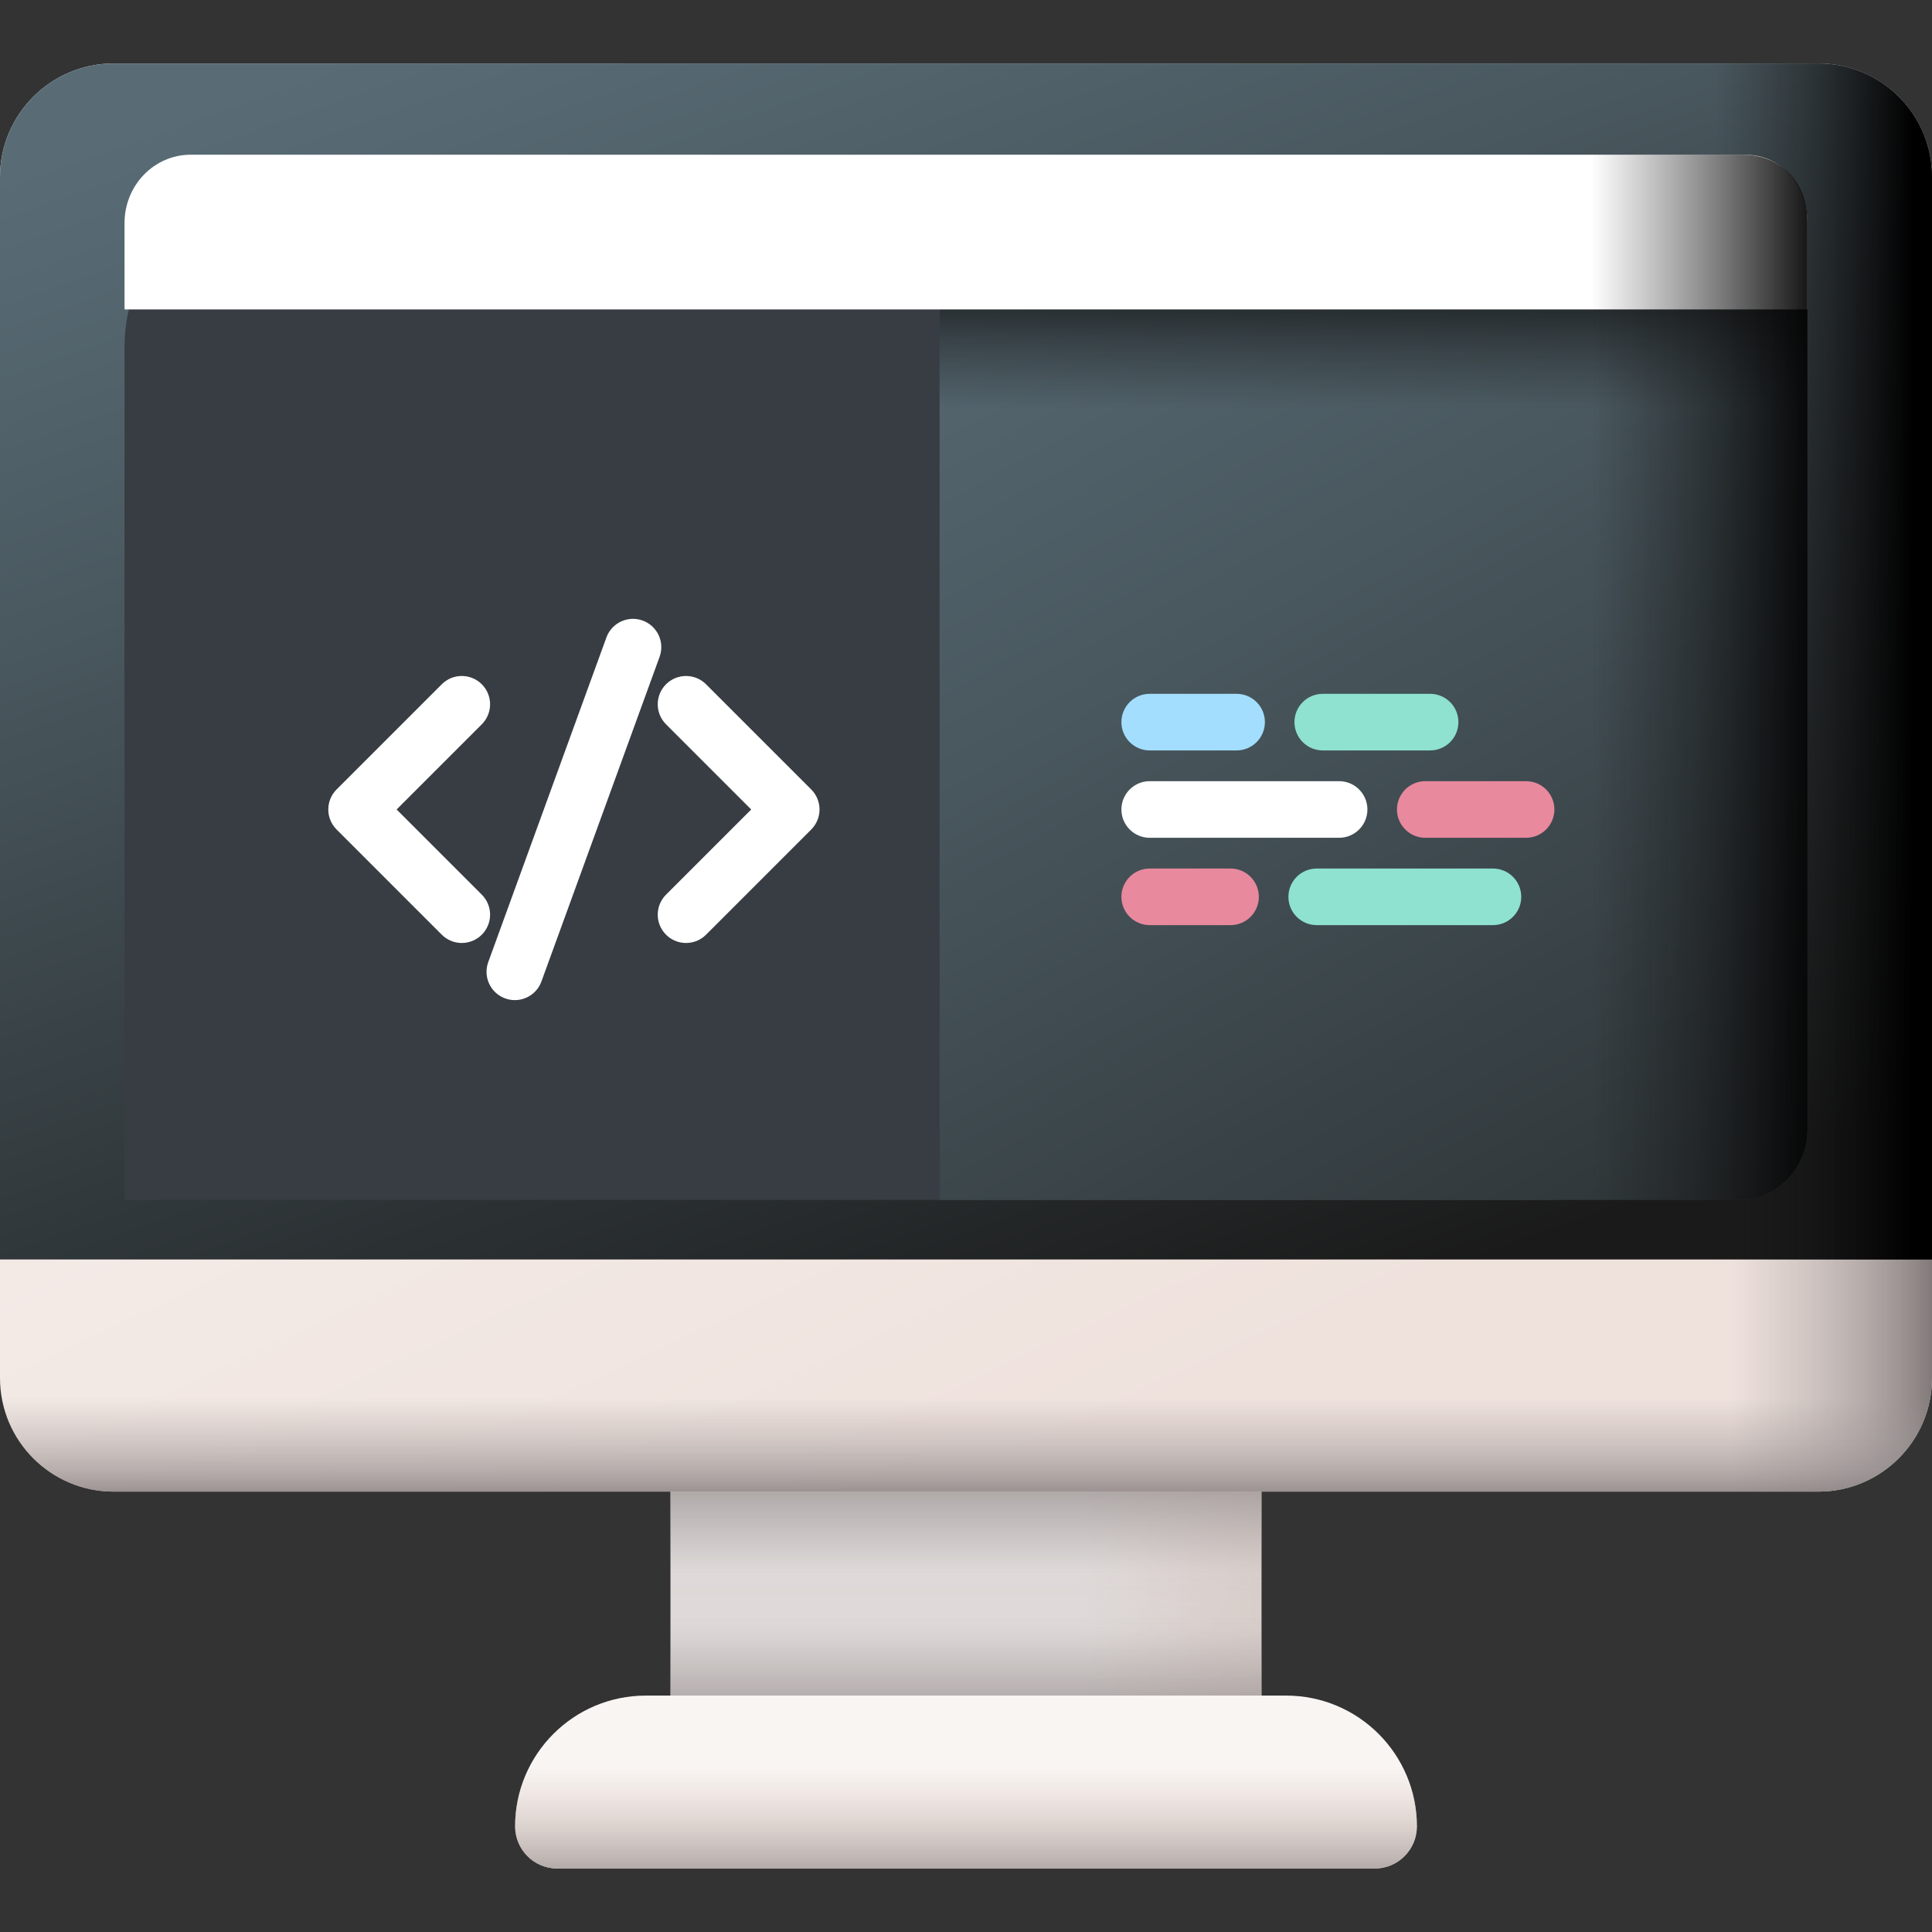
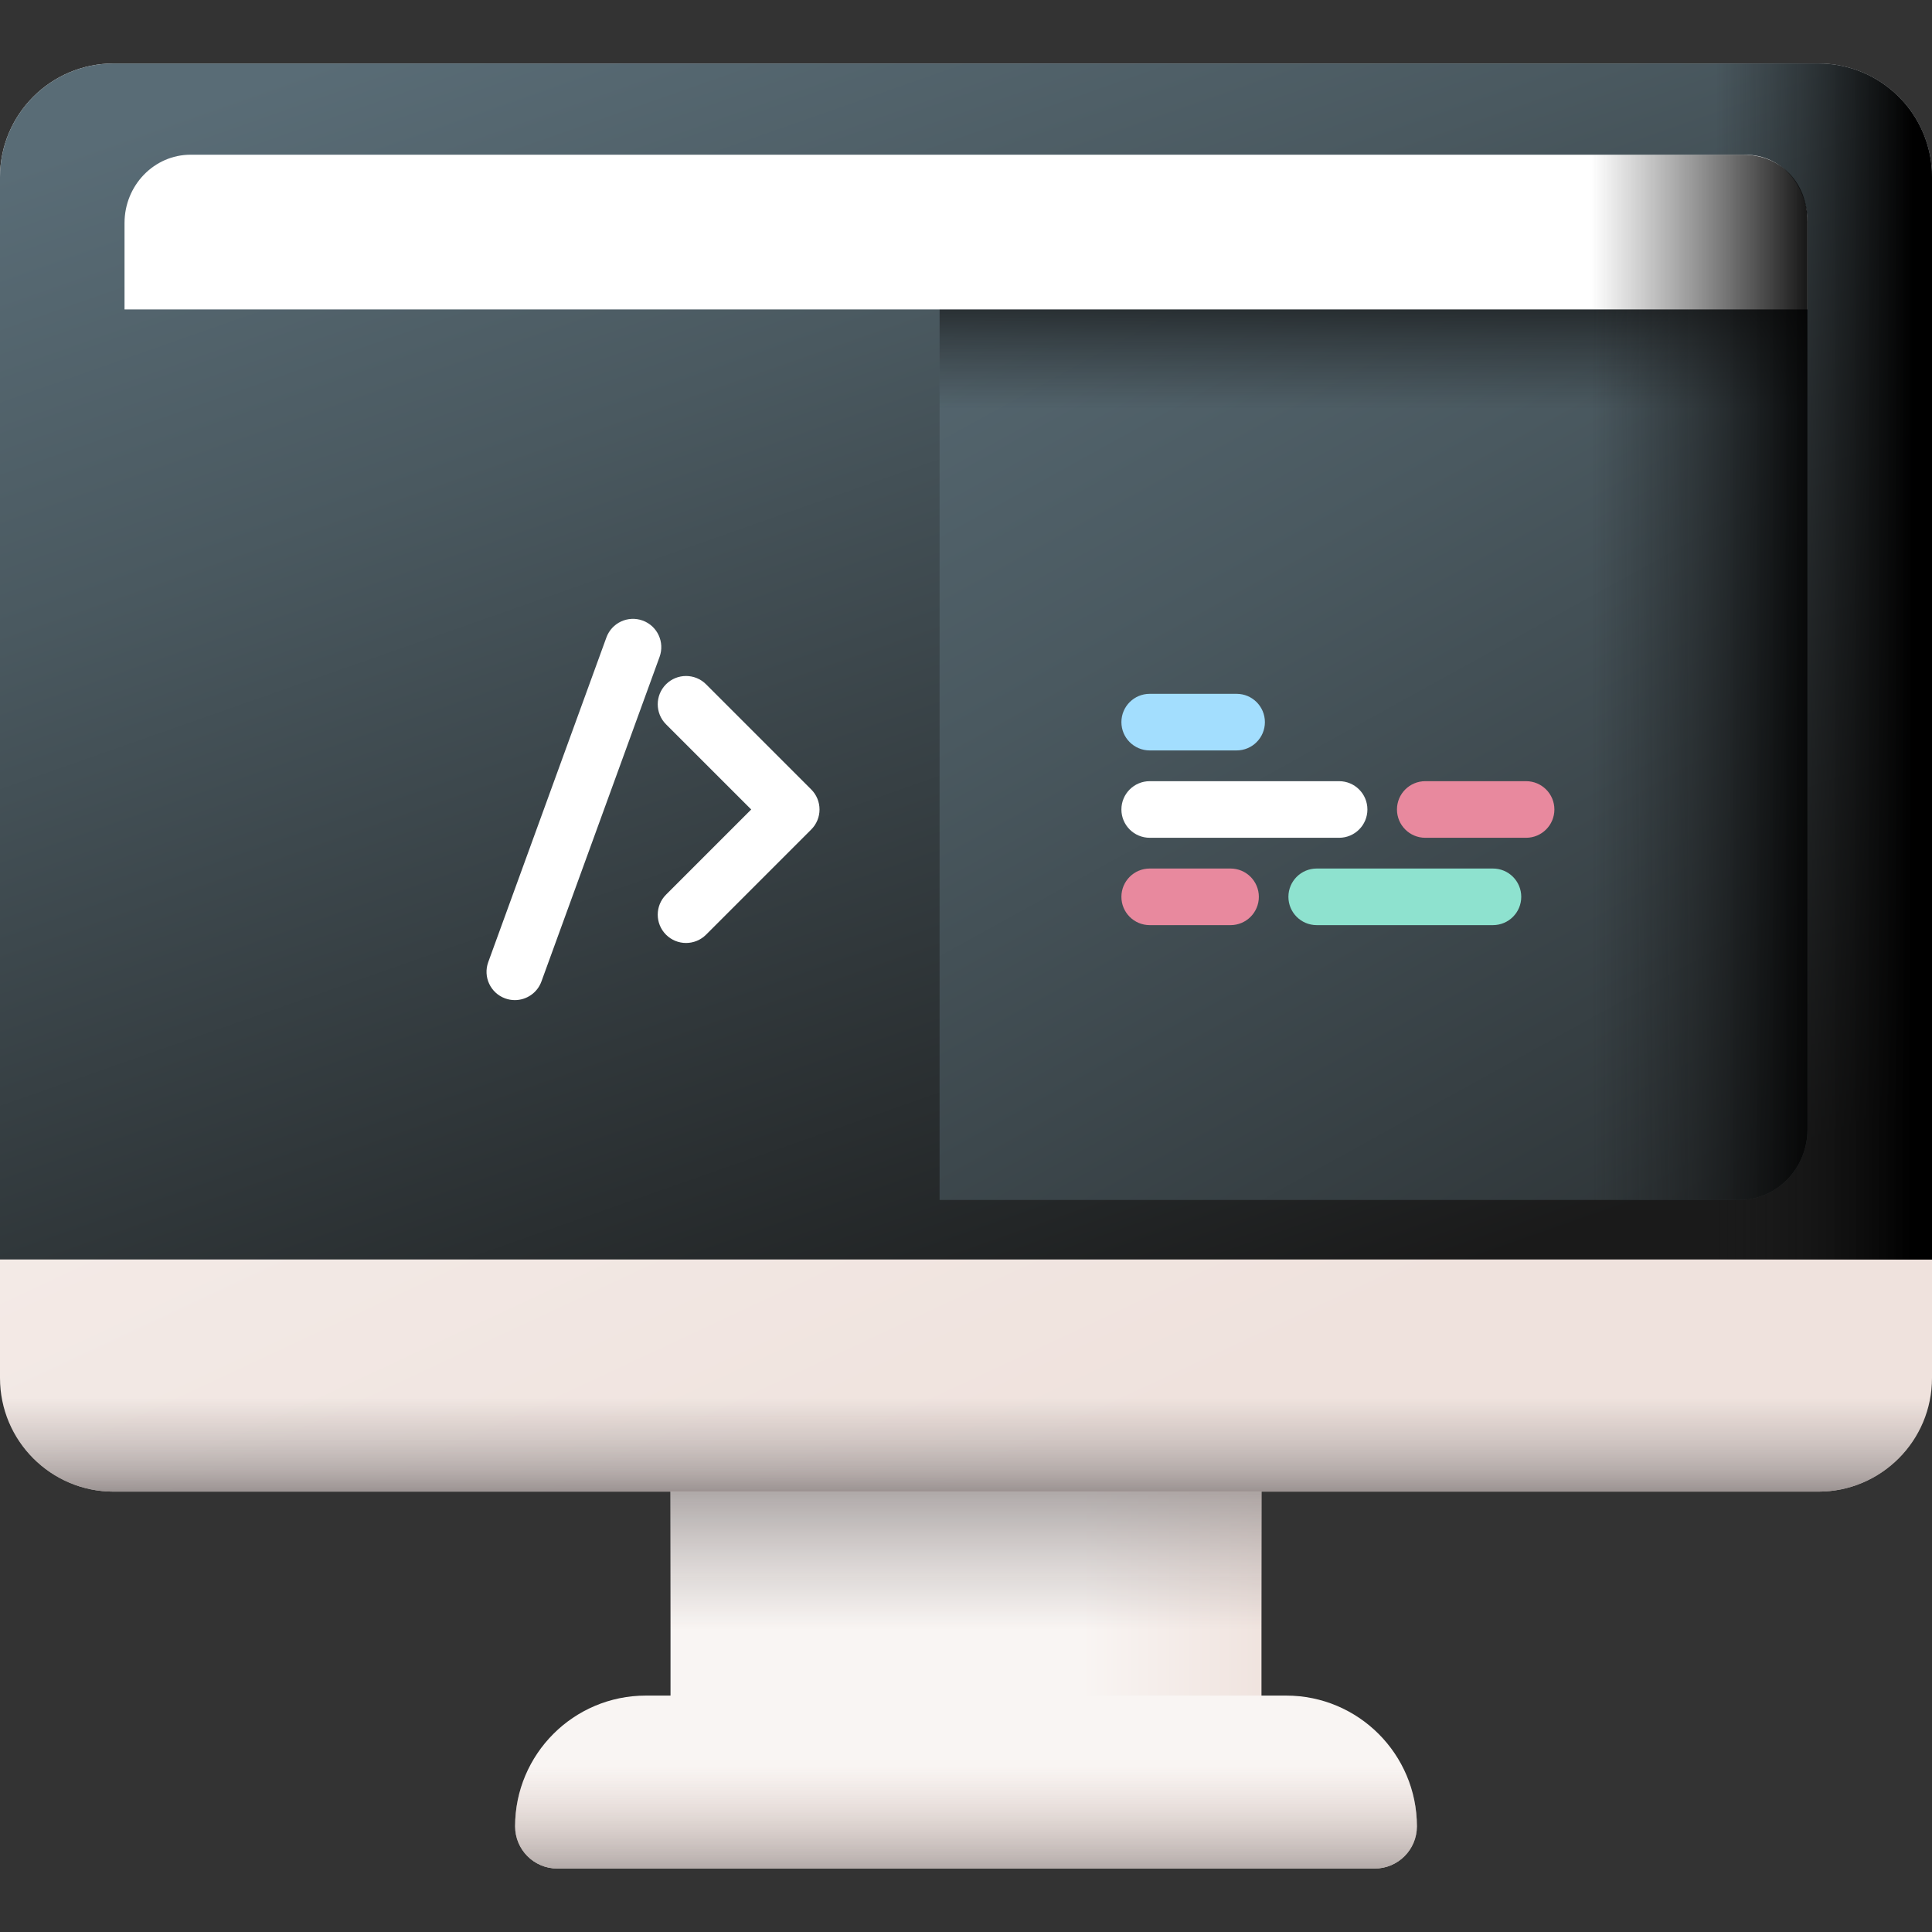
<svg xmlns="http://www.w3.org/2000/svg" width="512" height="512" viewBox="0 0 512 512" fill="none">
  <rect x="0" y="0" width="512" height="512" fill="#333333" stroke="none" />
  <g clip-path="url(#clip0_17716_1515)">
    <path d="M177.694 372.207H334.306V468.584H177.694V372.207Z" fill="url(#paint0_linear_17716_1515)" />
    <path d="M177.694 372.207H334.306V468.584H177.694V372.207Z" fill="url(#paint1_linear_17716_1515)" />
-     <path d="M177.694 372.207H334.306V468.584H177.694V372.207Z" fill="url(#paint2_linear_17716_1515)" />
    <path d="M481.882 395.297H30.118C13.484 395.297 0 381.814 0 365.18V46.937C0 30.302 13.484 16.819 30.118 16.819H481.882C498.516 16.819 512 30.302 512 46.937V365.18C512 381.814 498.516 395.297 481.882 395.297Z" fill="url(#paint3_linear_17716_1515)" />
-     <path d="M481.882 16.819H298.165V395.297H481.882C498.516 395.297 512 381.814 512 365.18V46.937C512 30.302 498.516 16.819 481.882 16.819Z" fill="url(#paint4_linear_17716_1515)" />
    <path d="M481.882 16.819H30.118C13.484 16.819 0 30.302 0 46.937V333.763H512V46.937C512 30.302 498.516 16.819 481.882 16.819Z" fill="url(#paint5_linear_17716_1515)" />
    <path d="M481.882 16.819H298.165V333.763H512V46.937C512 30.302 498.516 16.819 481.882 16.819Z" fill="url(#paint6_linear_17716_1515)" />
    <path d="M0 349.117V365.179C0 381.813 13.484 395.297 30.118 395.297H481.882C498.516 395.297 512 381.813 512 365.179V349.117H0Z" fill="url(#paint7_linear_17716_1515)" />
-     <path d="M407.058 48H77C52.7 48 33 67.7 33 92V318H407.058C436.85 318 461 305.981 461 291.153V74.847C461 60.019 436.848 48 407.058 48Z" fill="#383C43" />
    <path d="M460.921 41H249V318H460.921C470.906 318 479 309.63 479 299.305V59.695C479 49.37 470.906 41 460.921 41Z" fill="url(#paint8_linear_17716_1515)" />
    <path d="M460.827 41.415H249V177.694H478.898V59.486C478.898 49.506 470.807 41.415 460.827 41.415Z" fill="url(#paint9_linear_17716_1515)" />
    <path d="M462.472 41H50.528C40.848 41 33 49.109 33 59.112V82H479V59.112C479 49.109 472.152 41 462.472 41Z" fill="white" />
    <path d="M291 318H460.904C470.898 318 479 309.63 479 299.305V58.695C479 48.37 471.898 41 461.904 41H291V318Z" fill="url(#paint10_linear_17716_1515)" />
-     <path d="M122.378 249.899C120.459 249.899 118.539 249.167 117.075 247.703L89.197 219.824C87.79 218.417 87 216.51 87 214.52C87 212.531 87.79 210.624 89.197 209.216L117.075 181.338C120.004 178.409 124.753 178.411 127.682 181.338C130.611 184.268 130.611 189.016 127.682 191.945L105.107 214.519L127.682 237.094C130.611 240.024 130.611 244.772 127.682 247.701C126.217 249.167 124.297 249.899 122.378 249.899Z" fill="white" />
    <path d="M181.806 249.899C179.887 249.899 177.967 249.167 176.503 247.703C173.574 244.773 173.574 240.025 176.503 237.096L199.078 214.521L176.503 191.947C173.574 189.017 173.574 184.269 176.503 181.34C179.432 178.412 184.181 178.412 187.109 181.34L214.987 209.218C216.394 210.625 217.184 212.532 217.184 214.522C217.184 216.511 216.394 218.418 214.987 219.826L187.109 247.705C185.644 249.167 183.725 249.899 181.806 249.899Z" fill="white" />
    <path d="M136.434 265.041C135.582 265.041 134.716 264.895 133.87 264.587C129.977 263.17 127.971 258.866 129.387 254.974L160.702 168.937C162.119 165.044 166.423 163.038 170.315 164.455C174.208 165.872 176.214 170.176 174.798 174.068L143.483 260.105C142.374 263.149 139.497 265.041 136.434 265.041Z" fill="white" />
    <path d="M395.647 245.17H348.941C344.799 245.17 341.441 241.813 341.441 237.67C341.441 233.527 344.799 230.17 348.941 230.17H395.648C399.79 230.17 403.148 233.527 403.148 237.67C403.147 241.813 399.789 245.17 395.647 245.17Z" fill="#8EE2CF" />
    <path d="M326.108 245.17H304.684C300.542 245.17 297.184 241.813 297.184 237.67C297.184 233.527 300.542 230.17 304.684 230.17H326.108C330.25 230.17 333.608 233.527 333.608 237.67C333.608 241.813 330.25 245.17 326.108 245.17Z" fill="#E8899E" />
    <path d="M404.43 222.021H377.71C373.568 222.021 370.21 218.664 370.21 214.521C370.21 210.378 373.568 207.021 377.71 207.021H404.43C408.572 207.021 411.93 210.378 411.93 214.521C411.93 218.663 408.572 222.021 404.43 222.021Z" fill="#E8899E" />
    <path d="M354.878 222.021H304.684C300.542 222.021 297.184 218.664 297.184 214.521C297.184 210.378 300.542 207.021 304.684 207.021H354.878C359.02 207.021 362.378 210.378 362.378 214.521C362.377 218.663 359.02 222.021 354.878 222.021Z" fill="white" />
-     <path d="M378.996 198.871H350.544C346.402 198.871 343.044 195.514 343.044 191.371C343.044 187.228 346.402 183.871 350.544 183.871H378.996C383.138 183.871 386.496 187.228 386.496 191.371C386.496 195.514 383.138 198.871 378.996 198.871Z" fill="#8EE2CF" />
    <path d="M327.712 198.871H304.684C300.542 198.871 297.184 195.514 297.184 191.371C297.184 187.228 300.542 183.871 304.684 183.871H327.712C331.854 183.871 335.212 187.228 335.212 191.371C335.212 195.514 331.854 198.871 327.712 198.871Z" fill="#A3DEFE" />
    <path d="M364.312 495.182H147.688C141.513 495.182 136.507 490.176 136.507 484.001C136.507 464.862 152.023 449.347 171.162 449.347H340.84C359.978 449.347 375.494 464.862 375.494 484.001C375.493 490.176 370.487 495.182 364.312 495.182Z" fill="url(#paint11_linear_17716_1515)" />
    <path d="M364.312 495.182H147.688C141.513 495.182 136.507 490.176 136.507 484.001C136.507 464.862 152.023 449.347 171.162 449.347H340.84C359.978 449.347 375.494 464.862 375.494 484.001C375.493 490.176 370.487 495.182 364.312 495.182Z" fill="url(#paint12_linear_17716_1515)" />
  </g>
  <defs>
    <linearGradient id="paint0_linear_17716_1515" x1="286.569" y1="420.395" x2="338.521" y2="420.395" gradientUnits="userSpaceOnUse">
      <stop stop-color="#F9F5F3" />
      <stop offset="1" stop-color="#EFE2DD" />
    </linearGradient>
    <linearGradient id="paint1_linear_17716_1515" x1="256" y1="432.108" x2="256" y2="379.196" gradientUnits="userSpaceOnUse">
      <stop stop-color="#9E9797" stop-opacity="0" />
      <stop offset="0.356" stop-color="#9B9494" stop-opacity="0.356" />
      <stop offset="0.628" stop-color="#928B8B" stop-opacity="0.629" />
      <stop offset="0.872" stop-color="#827A7A" stop-opacity="0.872" />
      <stop offset="1" stop-color="#766E6E" />
    </linearGradient>
    <linearGradient id="paint2_linear_17716_1515" x1="256" y1="416.045" x2="256" y2="467.069" gradientUnits="userSpaceOnUse">
      <stop stop-color="#9E9797" stop-opacity="0" />
      <stop offset="0.356" stop-color="#9B9494" stop-opacity="0.356" />
      <stop offset="0.628" stop-color="#928B8B" stop-opacity="0.629" />
      <stop offset="0.872" stop-color="#827A7A" stop-opacity="0.872" />
      <stop offset="1" stop-color="#766E6E" />
    </linearGradient>
    <linearGradient id="paint3_linear_17716_1515" x1="160.585" y1="1.853" x2="330.89" y2="366.335" gradientUnits="userSpaceOnUse">
      <stop stop-color="#F9F5F3" />
      <stop offset="1" stop-color="#EFE2DD" />
    </linearGradient>
    <linearGradient id="paint4_linear_17716_1515" x1="458.792" y1="206.058" x2="515.012" y2="206.058" gradientUnits="userSpaceOnUse">
      <stop stop-color="#9E9797" stop-opacity="0" />
      <stop offset="0.356" stop-color="#9B9494" stop-opacity="0.356" />
      <stop offset="0.628" stop-color="#928B8B" stop-opacity="0.629" />
      <stop offset="0.872" stop-color="#827A7A" stop-opacity="0.872" />
      <stop offset="1" stop-color="#766E6E" />
    </linearGradient>
    <linearGradient id="paint5_linear_17716_1515" x1="183.6" y1="-18.293" x2="316.815" y2="360.857" gradientUnits="userSpaceOnUse">
      <stop stop-color="#596C76" />
      <stop offset="0.284" stop-color="#4A5960" />
      <stop offset="0.875" stop-color="#232627" />
      <stop offset="1" stop-color="#1A1A1A" />
    </linearGradient>
    <linearGradient id="paint6_linear_17716_1515" x1="454.776" y1="175.291" x2="506.98" y2="175.291" gradientUnits="userSpaceOnUse">
      <stop stop-color="#1A1A1A" stop-opacity="0" />
      <stop offset="0.426" stop-color="#121212" stop-opacity="0.426" />
      <stop offset="1" />
    </linearGradient>
    <linearGradient id="paint7_linear_17716_1515" x1="256" y1="370.431" x2="256" y2="401.46" gradientUnits="userSpaceOnUse">
      <stop stop-color="#9E9797" stop-opacity="0" />
      <stop offset="0.356" stop-color="#9B9494" stop-opacity="0.356" />
      <stop offset="0.628" stop-color="#928B8B" stop-opacity="0.629" />
      <stop offset="0.872" stop-color="#827A7A" stop-opacity="0.872" />
      <stop offset="1" stop-color="#766E6E" />
    </linearGradient>
    <linearGradient id="paint8_linear_17716_1515" x1="278.146" y1="20.285" x2="518.248" y2="455" gradientUnits="userSpaceOnUse">
      <stop stop-color="#596C76" />
      <stop offset="0.284" stop-color="#4A5960" />
      <stop offset="0.875" stop-color="#232627" />
      <stop offset="1" stop-color="#1A1A1A" />
    </linearGradient>
    <linearGradient id="paint9_linear_17716_1515" x1="363.949" y1="108.424" x2="363.949" y2="64.875" gradientUnits="userSpaceOnUse">
      <stop stop-color="#1A1A1A" stop-opacity="0" />
      <stop offset="0.426" stop-color="#121212" stop-opacity="0.426" />
      <stop offset="1" />
    </linearGradient>
    <linearGradient id="paint10_linear_17716_1515" x1="421.695" y1="179.5" x2="484.059" y2="179.5" gradientUnits="userSpaceOnUse">
      <stop stop-color="#1A1A1A" stop-opacity="0" />
      <stop offset="0.426" stop-color="#121212" stop-opacity="0.426" />
      <stop offset="1" />
    </linearGradient>
    <linearGradient id="paint11_linear_17716_1515" x1="256" y1="467.96" x2="256" y2="499.886" gradientUnits="userSpaceOnUse">
      <stop stop-color="#F9F5F3" />
      <stop offset="1" stop-color="#EFE2DD" />
    </linearGradient>
    <linearGradient id="paint12_linear_17716_1515" x1="256" y1="467.96" x2="256" y2="499.886" gradientUnits="userSpaceOnUse">
      <stop stop-color="#E1D3CE" stop-opacity="0" />
      <stop offset="0.316" stop-color="#D0C4C0" stop-opacity="0.316" />
      <stop offset="0.94" stop-color="#A39C9B" stop-opacity="0.94" />
      <stop offset="1" stop-color="#9E9797" />
    </linearGradient>
    <clipPath id="clip0_17716_1515">
      <rect width="512" height="512" fill="white" />
    </clipPath>
  </defs>
</svg>